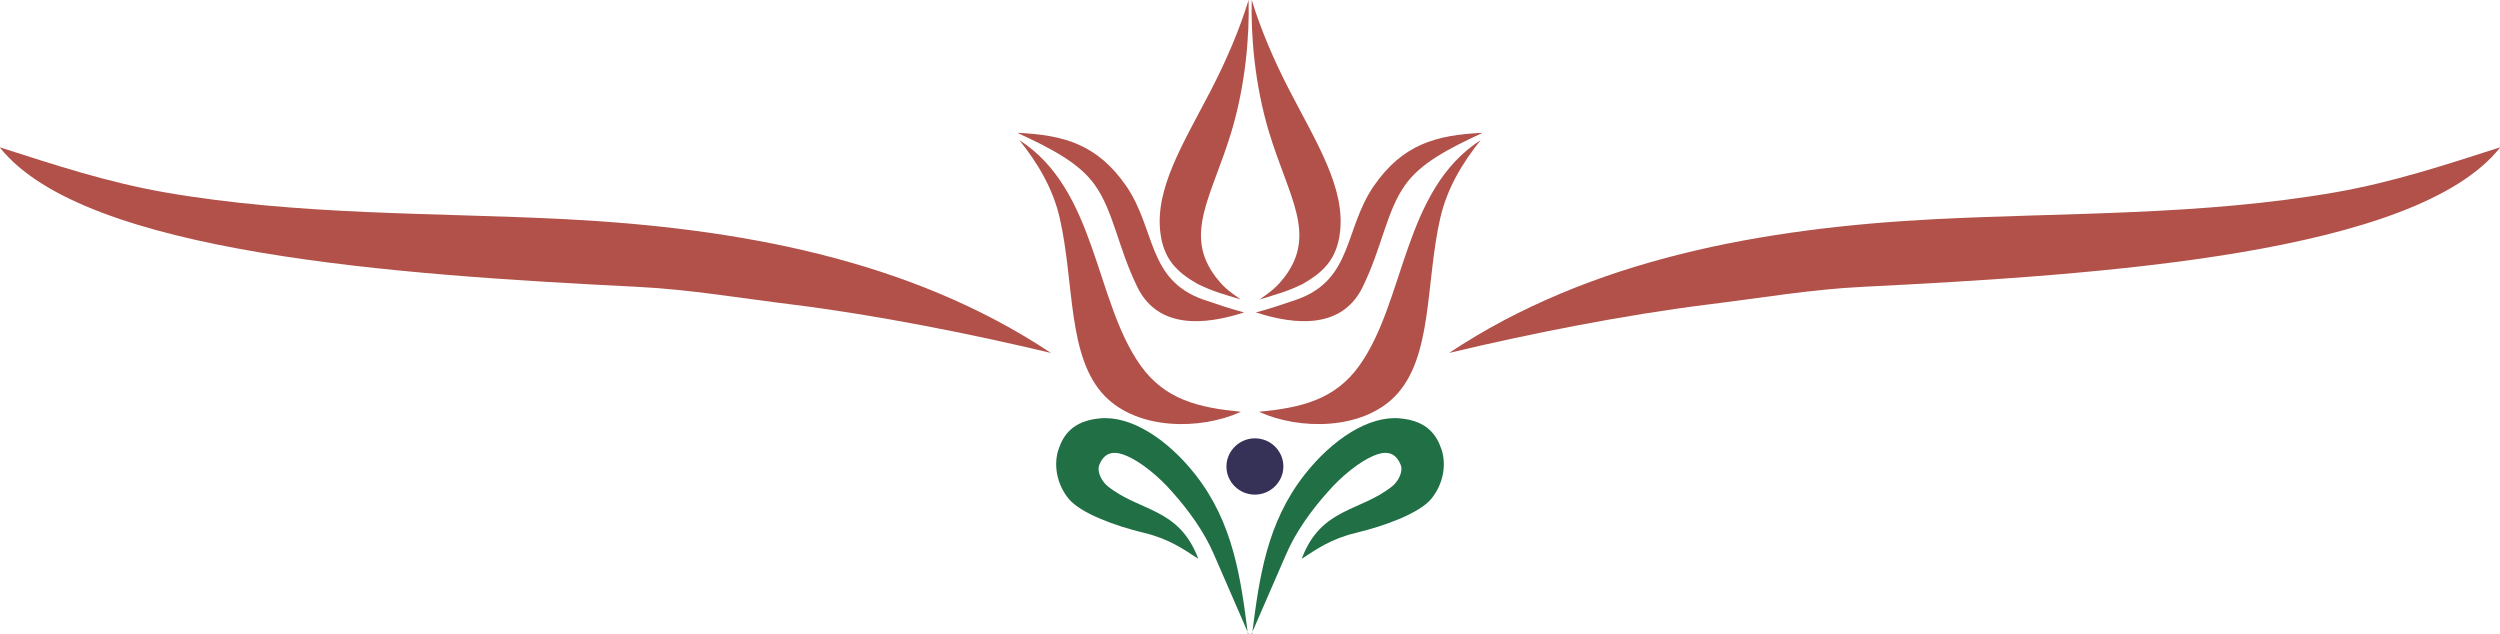
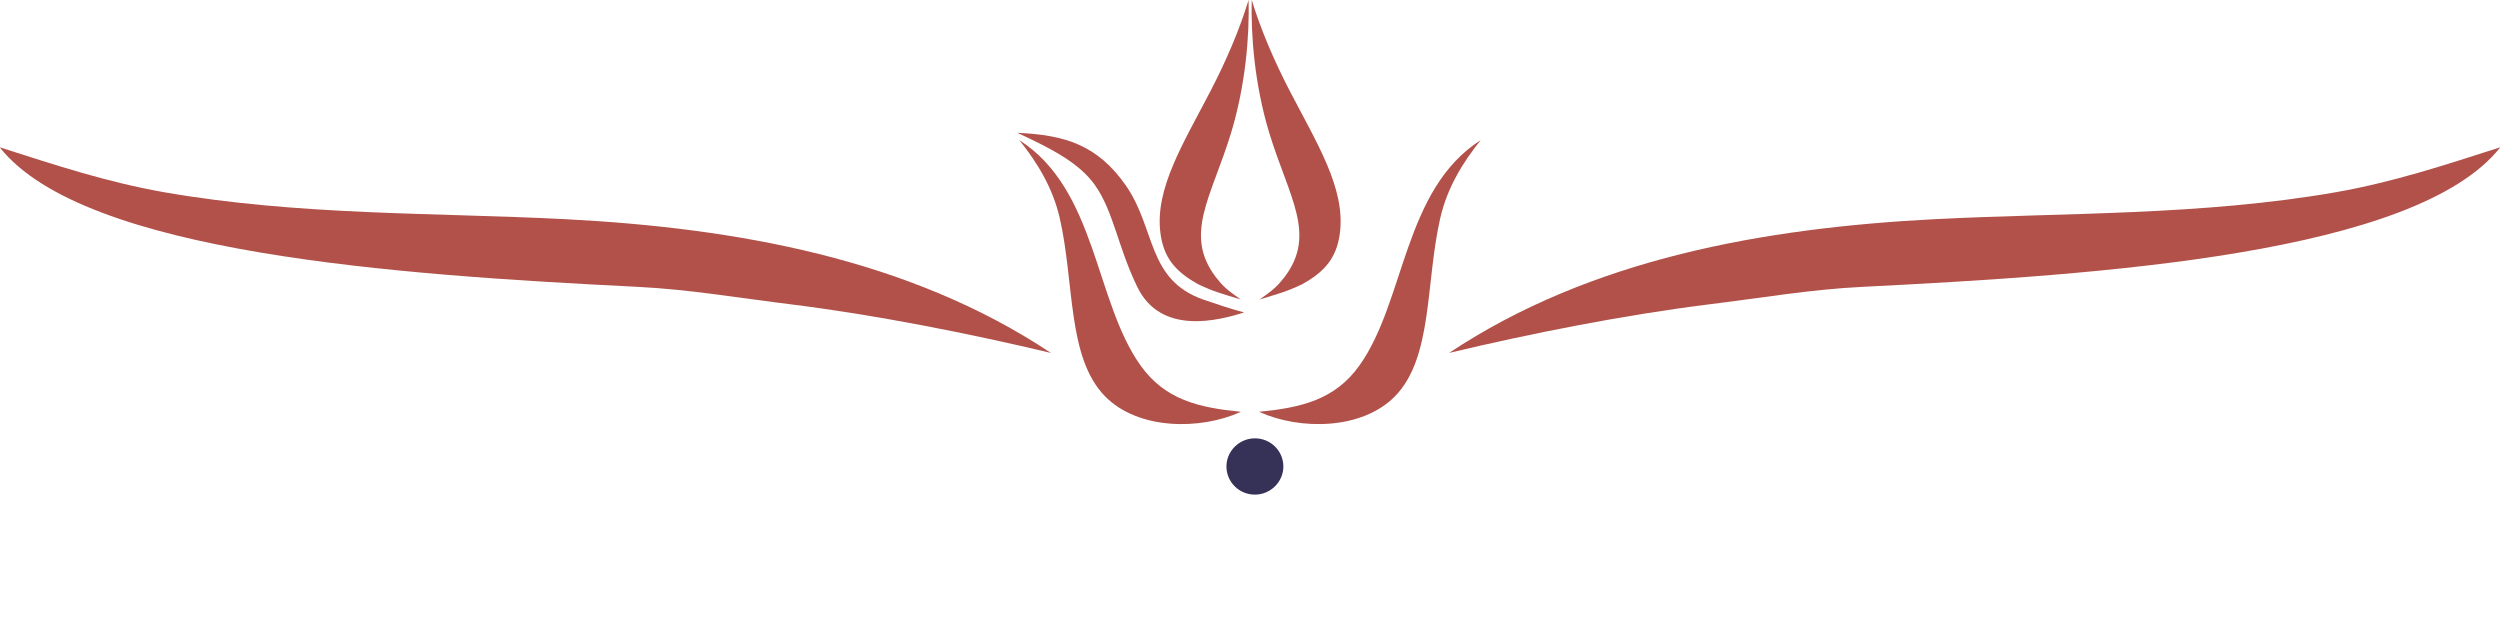
<svg xmlns="http://www.w3.org/2000/svg" version="1.1" id="svg37" viewBox="0 0 7905 2006" style="clip-rule:evenodd;fill-rule:evenodd;image-rendering:optimizeQuality;shape-rendering:geometricPrecision;text-rendering:geometricPrecision" height="20.06mm" width="79.05mm" xml:space="preserve">
  <defs id="defs4">
    <style id="style2" type="text/css"> .fil1 {fill:#216F45} .fil2 {fill:#373158} .fil0 {fill:#B15149} .fil3 {fill:#373158;fill-rule:nonzero} .fil4 {fill:#B15149;fill-rule:nonzero} </style>
  </defs>
  <path style="fill:#b15149;fill-opacity:1" id="path7" d="m 3217,420 c 110,51 196,96 245,165 59,83 73,197 134,322 75,155 258,106 338,81 -48,-13 -83,-25 -130,-41 C 3627,884 3655,725 3561,588 3470,457 3366,427 3218,420 Z" class="fil0" />
  <path style="fill:#b15149;fill-opacity:1" id="path9" d="m 3923,947 c -57,-18 -82,-23 -136,-49 -67,-38 -108,-80 -118,-163 -17,-140 73,-282 158,-446 51,-98 93,-197 121,-289 3,111 -9,267 -55,419 -62,204 -152,322 -48,458 22,28 34,39 78,70 z" class="fil0" />
  <path style="fill:#b15149;fill-opacity:1" id="path11" d="m 3923,1302 c -131,-13 -239,-37 -317,-147 -145,-204 -138,-555 -383,-712 57,71 106,151 128,247 47,206 23,440 143,563 105,107 301,107 428,50 z" class="fil0" />
-   <path style="fill:#216f45;fill-opacity:1" id="path13" d="m 3948,2005 -110,-253 c -30,-70 -80,-139 -130,-195 -46,-53 -101,-96 -144,-115 -36,-16 -70,-17 -88,28 -9,23 10,54 26,67 102,82 226,67 287,230 -46,-30 -92,-63 -171,-82 -92,-22 -201,-62 -239,-108 -36,-44 -49,-105 -32,-156 15,-45 45,-90 130,-98 99,-10 215,66 303,178 119,152 143,323 166,505 z" class="fil1" />
  <path style="fill:#b15149;fill-opacity:1" id="path15" d="m 0,467 c 267,335 1254,402 2016,440 164,8 326,36 490,56 264,33 562,92 817,153 C 2875,818 2328,721 1787,693 1375,672 945,682 520,608 338,576 178,523 0,466 Z" class="fil0" />
-   <path class="fil0" d="m 4688,420 c -110,51 -196,96 -245,165 -59,83 -73,197 -134,322 -75,155 -258,106 -338,81 48,-13 83,-25 130,-41 177,-63 149,-222 243,-359 91,-131 195,-161 343,-168 z" id="path17" style="fill:#b15149;fill-opacity:1" />
  <path class="fil0" d="m 3983,947 c 57,-18 82,-23 136,-49 67,-38 108,-80 118,-163 17,-140 -73,-282 -158,-446 -51,-98 -93,-197 -121,-289 -3,111 9,267 55,419 62,204 152,322 48,458 -22,28 -34,39 -78,70 z" id="path19" style="fill:#b15149;fill-opacity:1" />
-   <path class="fil0" d="m 3982,1302 c 131,-13 239,-37 317,-147 145,-204 138,-555 383,-712 -57,71 -106,151 -128,247 -47,206 -23,440 -143,563 -105,107 -301,107 -428,50 z" id="path21" style="fill:#b15149;fill-opacity:1" />
-   <path class="fil1" d="m 3957,2005 110,-253 c 30,-70 80,-139 130,-195 46,-53 101,-96 144,-115 36,-16 70,-17 88,28 9,23 -10,54 -26,67 -102,82 -226,67 -287,230 46,-30 92,-63 171,-82 92,-22 201,-62 239,-108 36,-44 49,-105 32,-156 -15,-45 -45,-90 -130,-98 -99,-10 -215,66 -303,178 -119,152 -143,323 -166,505 z" id="path23" style="fill:#216f45;fill-opacity:1" />
+   <path class="fil0" d="m 3982,1302 c 131,-13 239,-37 317,-147 145,-204 138,-555 383,-712 -57,71 -106,151 -128,247 -47,206 -23,440 -143,563 -105,107 -301,107 -428,50 " id="path21" style="fill:#b15149;fill-opacity:1" />
  <path class="fil0" d="m 7905,467 c -267,335 -1254,402 -2016,440 -164,8 -326,36 -490,56 -264,33 -562,92 -817,153 448,-298 995,-395 1536,-423 412,-21 842,-11 1267,-85 182,-32 342,-85 520,-142 z" id="path25" style="fill:#b15149;fill-opacity:1" />
  <path style="fill:#363157;fill-opacity:1" id="path29" d="m 3968,1386 c 50,0 90,40 90,89 0,49 -41,89 -90,89 -50,0 -90,-40 -90,-89 0,-49 41,-89 90,-89 z" class="fil2" />
</svg>